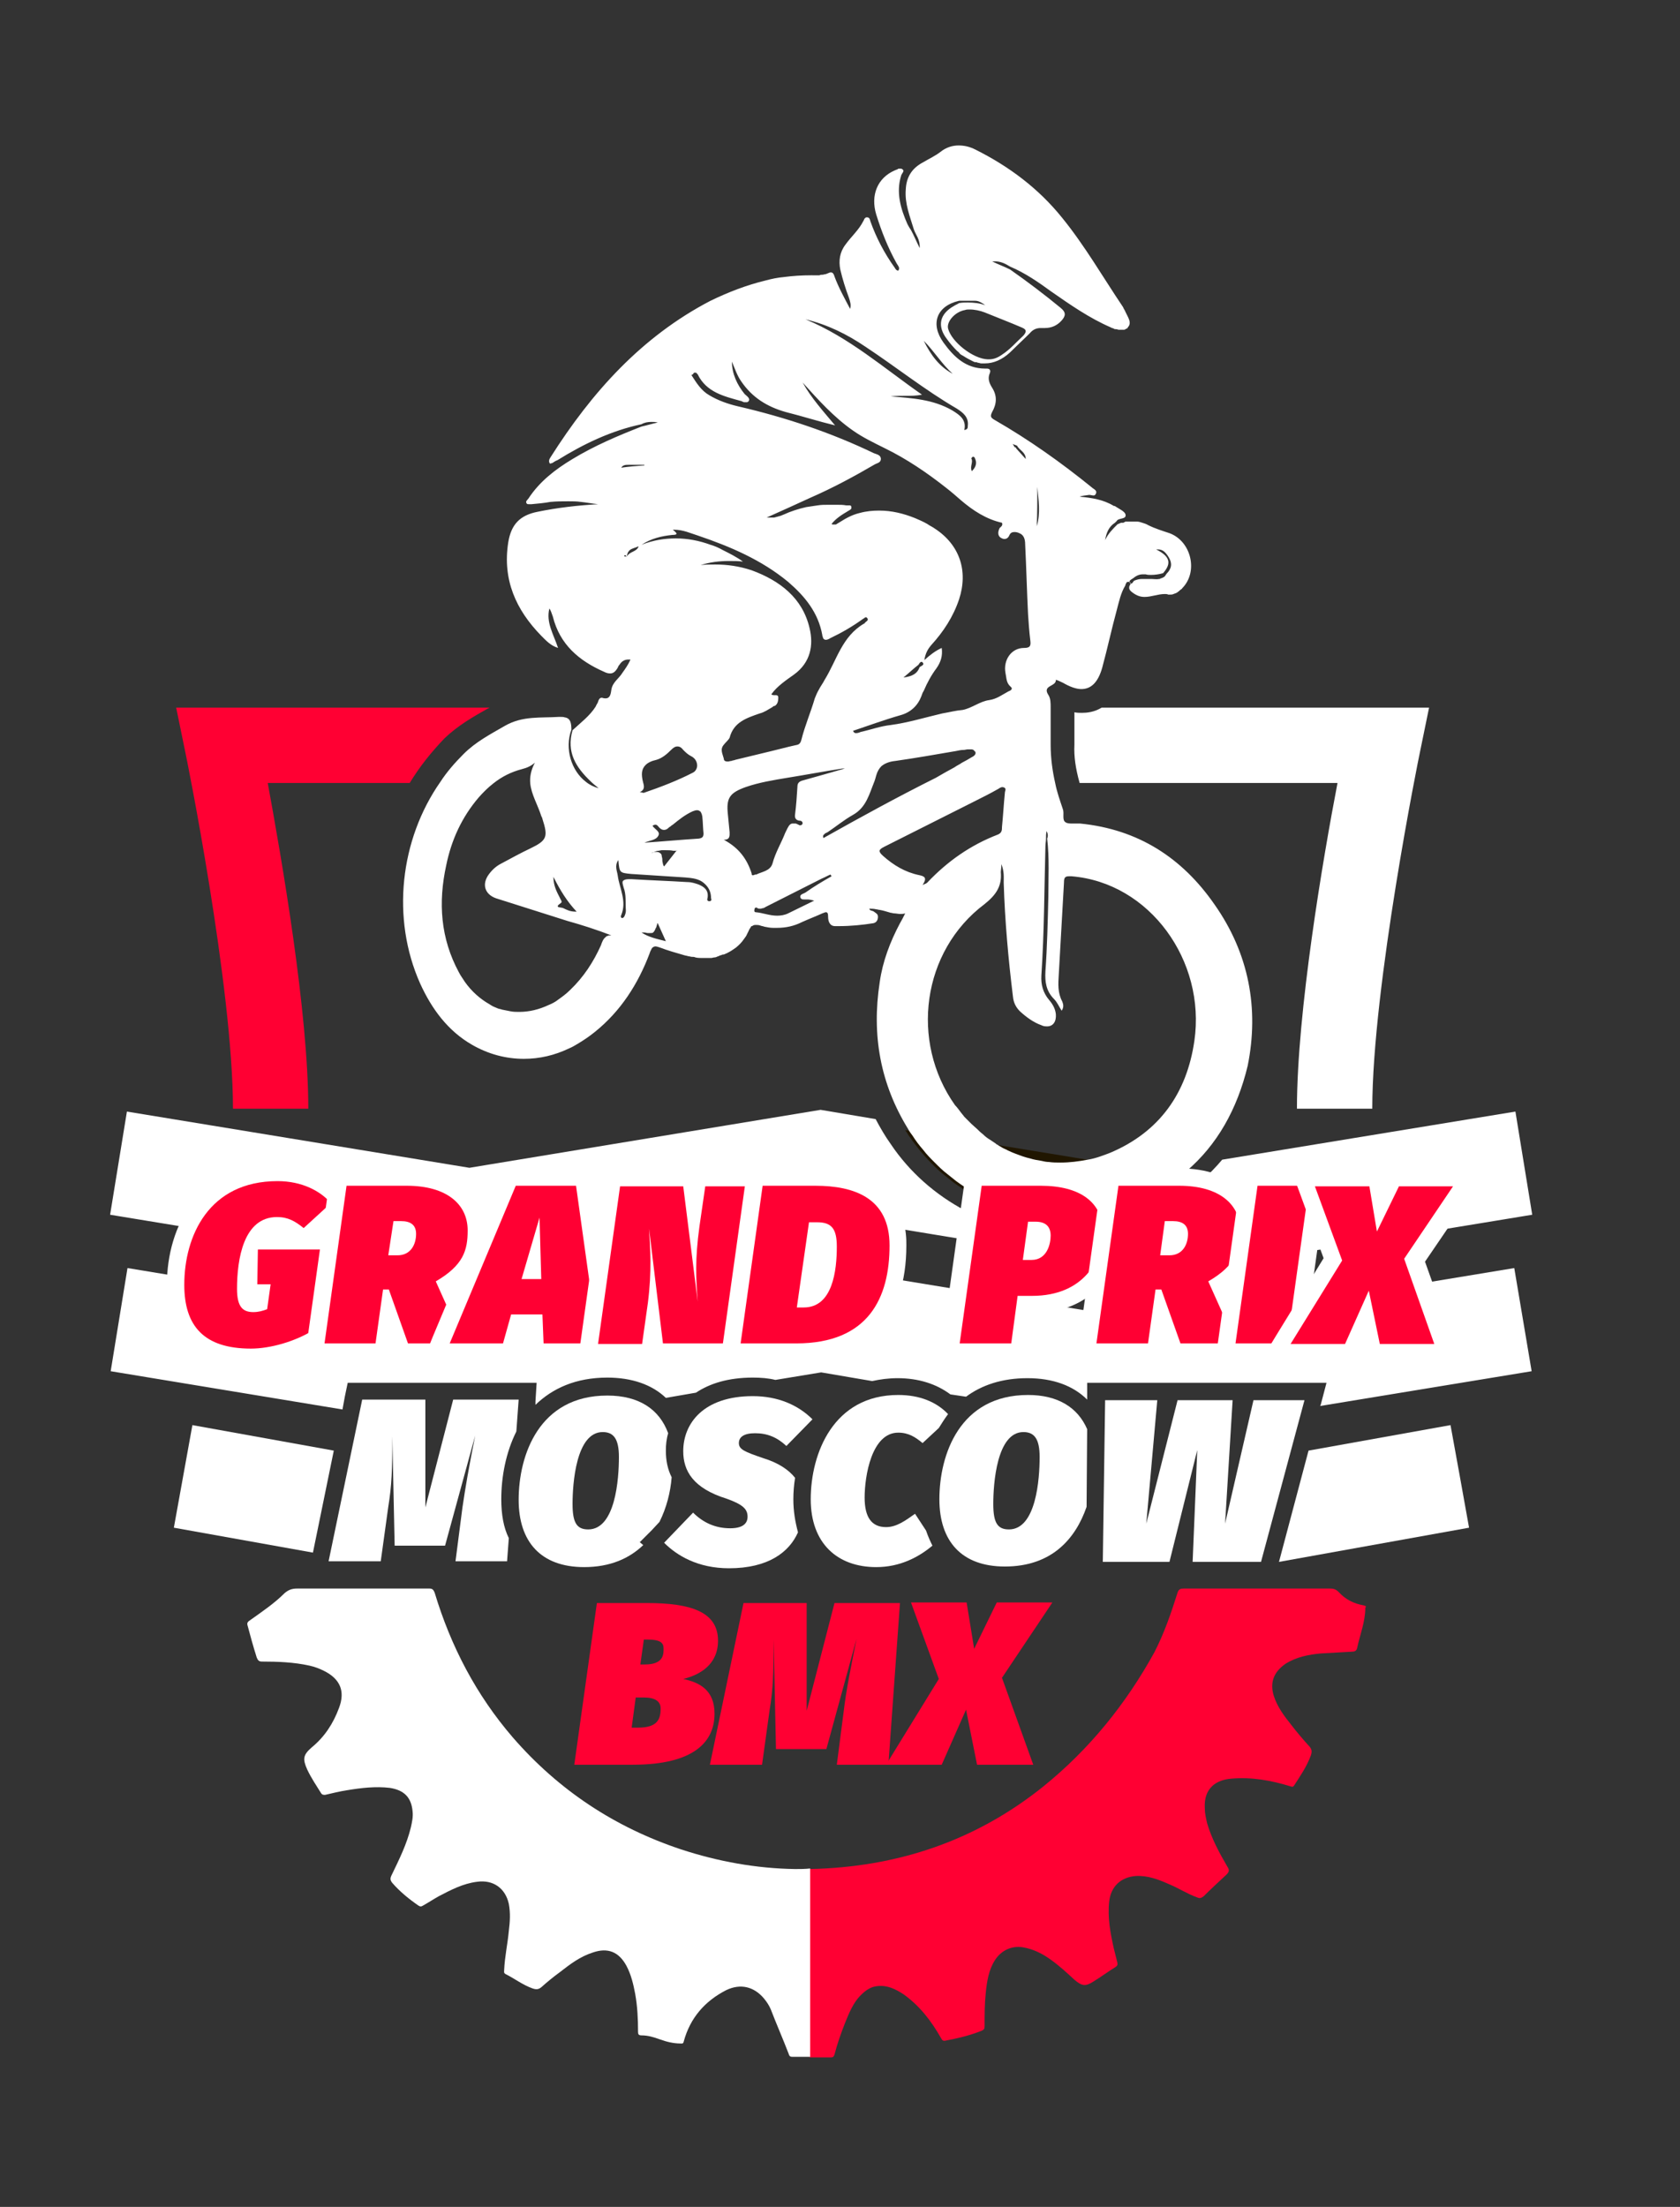
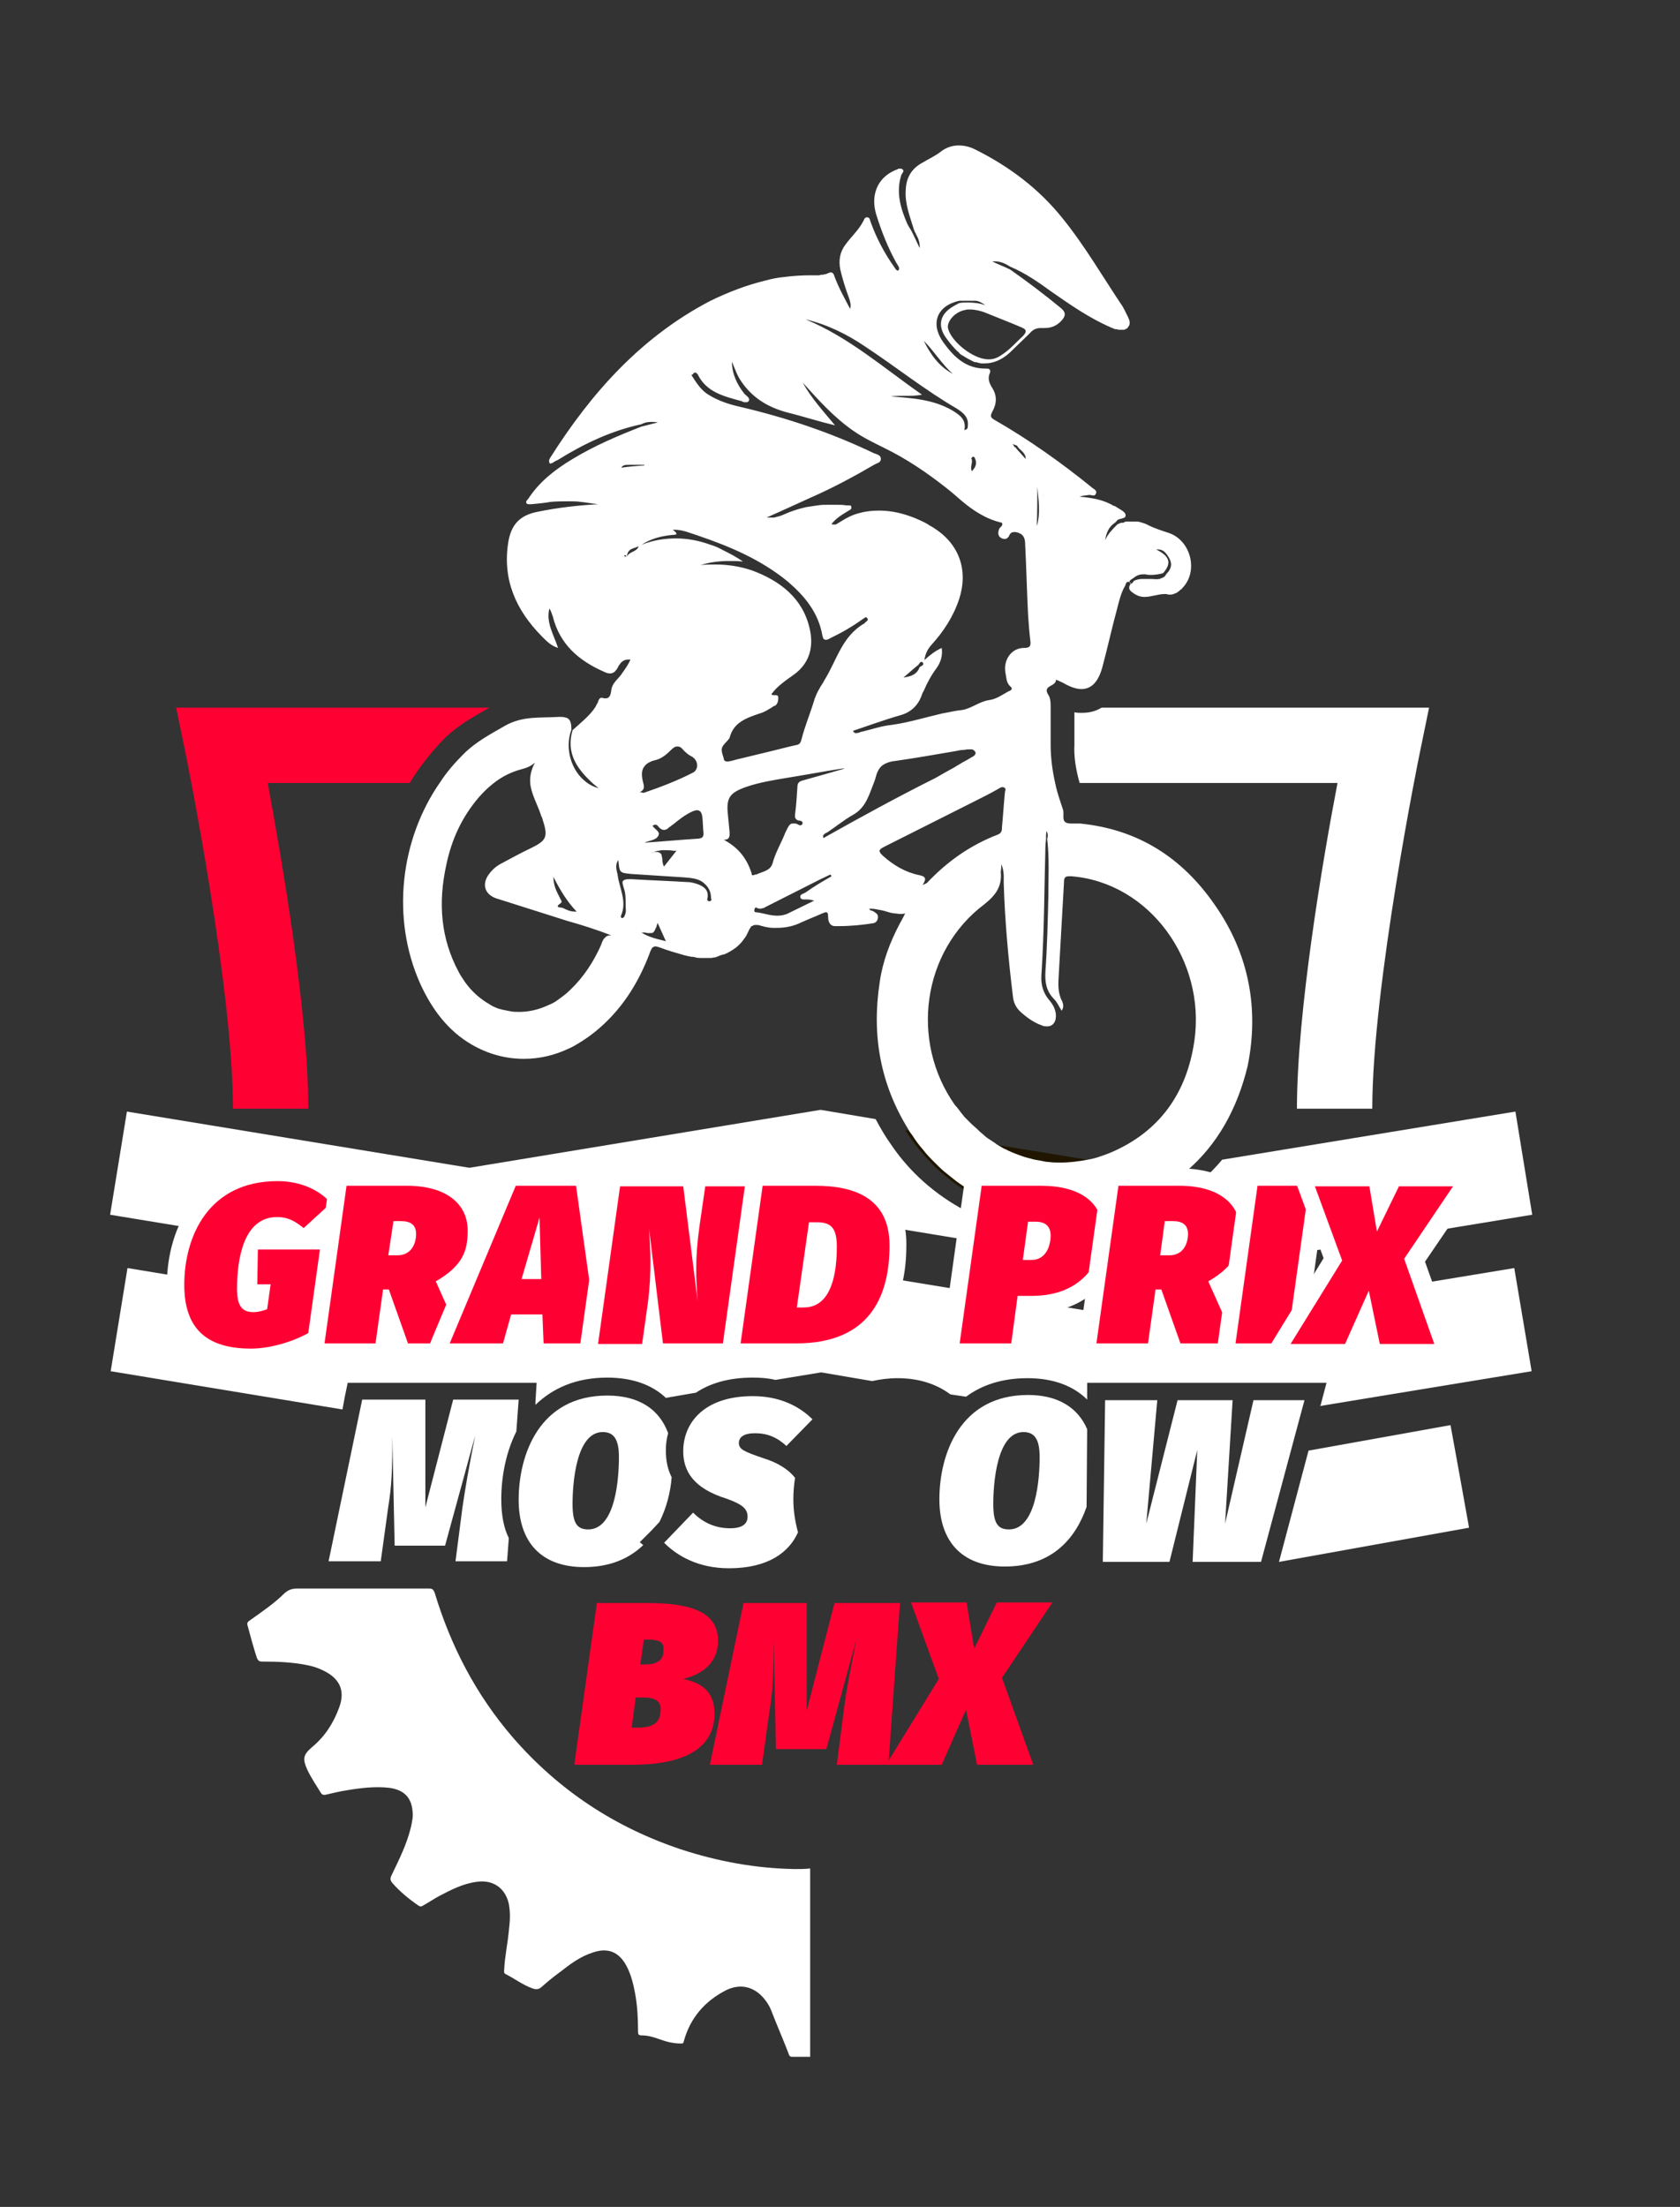
<svg xmlns="http://www.w3.org/2000/svg" version="1.1" x="0px" y="0px" viewBox="0 0 289.9 380.8" style="enable-background:new 0 0 289.9 380.8;" xml:space="preserve">
  <rect x="0" y="0" width="289.9" height="380.8" fill="#333333" stroke="none" />
  <style type="text/css"> .st0{fill:#FF0033;} .st1{fill:#FFFFFF;} .st2{fill:#201600;} .st3{fill-rule:evenodd;clip-rule:evenodd;fill:#FFFFFF;} </style>
  <g id="Подвал"> </g>
  <g id="Линии">
    <g id="Слой_15"> </g>
    <g id="Слой_15__x28_копия_x29_"> </g>
    <g id="Слой_15_копия_2"> </g>
  </g>
  <g id="Райдер"> </g>
  <g id="Текст"> </g>
  <g id="Верх">
-     <path class="st0" d="M235.3,277c-1.7-0.3-3.1-1-4.3-2.3c-0.5-0.5-0.9-0.6-1.5-0.6c-3.1,0-6.1,0-9.2,0c-5.3,0-10.7,0-16,0 c-0.6,0-0.9,0.1-1.1,0.7c-1.1,3.5-2.3,7-4,10.3c-4.9,8.9-11.2,16.7-19.1,23.1c-11.8,9.5-25.4,14-40.4,14.3V355c1.2,0,2.5,0,3.7,0 c0.4,0,0.5-0.2,0.6-0.5c0.5-1.9,1.1-3.6,1.8-5.4c0.7-1.7,1.4-3.5,2.7-4.8c0.8-0.8,1.7-1.5,2.9-1.6c1.7-0.2,3.1,0.5,4.5,1.4 c2.8,2,4.8,4.6,6.5,7.6c0.2,0.4,0.4,0.5,0.8,0.4c2.1-0.4,4.2-0.9,6.2-1.7c0.4-0.2,0.5-0.3,0.5-0.8c0-1.9,0-3.8,0.2-5.7 c0.2-2,0.5-4,1.6-5.7c1.1-1.7,2.9-2.5,4.8-2.2c1.8,0.3,3.4,1.1,4.9,2.2c1.4,1,2.7,2.2,4,3.4c1.3,1.1,1.9,1.2,3.3,0.3 c1.3-0.8,2.5-1.7,3.8-2.5c0.3-0.2,0.4-0.4,0.3-0.8c-0.2-0.8-0.4-1.6-0.6-2.4c-0.6-2.7-1.1-5.3-0.8-8.1c0.3-2.6,2-4.2,4.6-4.4 c2.1-0.1,3.9,0.6,5.7,1.4c1.7,0.7,3.2,1.7,4.9,2.3c0.4,0.2,0.7,0.1,1.1-0.2c1.3-1.3,2.6-2.5,3.9-3.7c0.5-0.5,0.6-0.8,0.2-1.4 c-1.4-2.4-2.7-4.8-3.5-7.5c-0.2-0.9-0.4-1.7-0.4-2.6c-0.2-3.5,2-4.9,4.6-5.1c3.5-0.3,6.8,0.3,10.1,1.3c0.3,0.1,0.5,0.2,0.7-0.1 c1.1-1.7,2.2-3.3,2.9-5.2c0.2-0.6,0.2-1-0.2-1.5c-1.1-1.2-2.2-2.5-3.2-3.8c-1.2-1.5-2.4-3.1-3-5c-0.7-2.3,0-4.1,2-5.5 c1.9-1.2,4-1.6,6.1-1.8c1.8-0.1,3.5-0.2,5.3-0.3c0.5,0,0.9-0.1,1-0.7c0.5-2.3,1.4-4.5,1.4-6.9C235.8,277.2,235.7,277.1,235.3,277z" />
    <path class="st1" d="M137.2,322.5c-6.7-0.1-13.3-1.3-19.7-3.4c-11.4-3.8-21.1-10.2-29-19.3c-6.3-7.3-10.7-15.7-13.5-25 c-0.2-0.5-0.4-0.7-0.9-0.7c-3.9,0-7.8,0-11.7,0c-3.7,0-7.4,0-11.1,0c-0.9,0-1.5,0.2-2.2,0.8c-1.8,1.8-3.9,3.2-6,4.7 c-0.3,0.2-0.5,0.4-0.4,0.8c0.5,1.9,1,3.7,1.6,5.6c0.2,0.5,0.4,0.7,0.9,0.7c2.7,0,5.5,0.1,8.2,0.7c0.9,0.2,1.7,0.5,2.5,0.9 c2.8,1.4,3.7,3.5,2.6,6.4c-1,2.7-2.5,5-4.7,6.8c-1.5,1.3-1.6,2-0.8,3.8c0.7,1.5,1.6,2.8,2.4,4.1c0.2,0.3,0.4,0.3,0.7,0.3 c1.3-0.3,2.5-0.6,3.8-0.8c2.4-0.4,4.9-0.7,7.4-0.4c2.5,0.4,3.7,1.7,3.9,4.1c0.1,0.9-0.1,1.8-0.3,2.7c-0.7,2.9-2,5.5-3.3,8.2 c-0.3,0.6-0.3,0.9,0.1,1.4c1.3,1.5,2.9,2.8,4.5,3.9c0.3,0.2,0.5,0.2,0.8,0c0.9-0.5,1.8-1.1,2.7-1.6c2.1-1.1,4.2-2.2,6.6-2.5 c2.8-0.4,4.9,1.1,5.5,3.8c0.3,1.6,0.2,3.1,0,4.7c-0.2,2.2-0.7,4.4-0.8,6.7c0,0.3-0.1,0.5,0.2,0.7c1.6,0.8,3,1.9,4.7,2.5 c0.6,0.2,1,0.2,1.5-0.2c1-0.9,2.1-1.8,3.2-2.6c1.8-1.4,3.5-2.7,5.7-3.4c2.6-0.9,4.5-0.1,5.8,2.3c0.8,1.5,1.2,3.2,1.5,4.8 c0.4,2.2,0.5,4.4,0.5,6.6c0,0.4,0.1,0.6,0.6,0.6c1.1,0,2.1,0.3,3.2,0.7c1.1,0.4,2.3,0.7,3.5,0.7c0.3,0,0.5,0.1,0.6-0.4 c1.1-4,3.6-6.9,7.3-8.8c2.5-1.2,4.8-0.6,6.5,1.4c0.5,0.6,0.9,1.2,1.2,1.9c1,2.6,2.1,5.1,3.1,7.7c0.1,0.4,0.3,0.5,0.6,0.5 c1,0,2.1,0,3.1,0v-32.5C138.9,322.5,138.1,322.5,137.2,322.5z" />
    <path class="st2" d="M204.2,202.3c-3.2,2.8-7,4.9-11.6,6.4c-3,1-6.1,1.5-9.2,1.5c-3.2,0-6.4-0.5-9.5-1.5c-0.6-0.2-1.2-0.4-1.8-0.6 c-0.5-0.2-1-0.4-1.5-0.6c-2.2-1-4.2-2.1-6.1-3.5c-0.5-0.4-1-0.8-1.5-1.2c-0.8-0.6-1.5-1.3-2.2-2c-0.7-0.7-1.3-1.4-2-2.2 c-0.6-0.8-1.2-1.5-1.8-2.4c-0.3-0.4-0.5-0.8-0.8-1.2l15.5,2.5h0l15.9,2.6l14.7,2.4L204.2,202.3z" />
    <path class="st1" d="M264.4,209.6l-62.1,10.2l-60.6-10l-60.6,10l-62.1-10.2l2.9-17.8l59.1,9.7l60.6-10l9.5,1.6 c0.8,1.5,1.6,2.9,2.6,4.3c6.5,9.7,17.9,15.7,29.7,15.7c3.6,0,7.1-0.6,10.5-1.7c7-2.3,12.7-6.2,17-11.3l50.6-8.3L264.4,209.6z" />
    <path class="st3" d="M209.6,156.1c-5.6-8.1-13.2-13-23.2-14c-0.3,0-0.6,0-0.9,0c-0.1,0-0.3,0-0.4,0c-0.4,0-0.9,0-1.2-0.2 c-0.7-0.4-0.2-1.5-0.5-2.3c-0.5-1.5-1-2.9-1.3-4.4c-0.5-2.2-0.8-4.4-0.8-6.7c0-1.8,0-3.6,0-5.5c0-0.3,0-0.6,0-0.9 c0-0.8,0-1.6-0.4-2.2c-1.1-1.7,1.4-1.4,1.3-2.6c0,0,0,0,0,0c0.1,0,0.8,0.3,1.2,0.5c1.2,0.7,2.3,1.1,3.2,1.1c1.7,0,2.9-1.2,3.6-3.7 c0.9-3.3,1.6-6.6,2.5-9.9c0.4-1.5,0.7-3,1.5-4.3c0,0,0-0.1,0-0.1c0-0.1,0.1-0.1,0.1-0.2c0-0.1,0.1-0.1,0.1-0.2 c0.1-0.1,0.2-0.1,0.3-0.1c0.1,0,0.1,0,0.2,0c0.4,0.2,0.1,0.5,0,0.7c-0.2,0.6,0.2,0.9,0.6,1.2c0.7,0.5,1.3,0.7,2,0.7 c1.2,0,2.3-0.5,3.5-0.5c0.2,0,0.4,0,0.6,0.1c0.1,0,0.2,0,0.3,0h0c0.2,0,0.4,0,0.6-0.1c0.3-0.1,0.6-0.2,0.8-0.4 c0.2-0.1,0.3-0.3,0.5-0.4c0.1-0.1,0.2-0.1,0.2-0.2c2.8-2.8,1.6-8.1-2.2-9.5c-1.2-0.4-2.5-0.8-3.7-1.4c-0.3-0.2-0.7-0.3-1-0.4 c-0.3-0.1-0.6-0.2-0.9-0.2c-0.1,0-0.3,0-0.4,0c-0.1,0-0.1,0-0.2,0c-0.2,0-0.3,0-0.5,0c-0.1,0-0.1,0-0.2,0c0,0,0,0,0,0 c0,0,0,0-0.1,0c0,0,0,0-0.1,0c-0.1,0-0.1,0-0.2,0h0c0,0,0,0,0,0c-0.1,0-0.1,0-0.2,0c-0.1,0-0.2,0-0.2,0.1c-0.1,0-0.2,0-0.2,0.1 c-0.1,0-0.1,0-0.2,0c0,0,0,0-0.1,0c0,0-0.1,0-0.1,0c-0.1,0-0.2,0.1-0.3,0.1c-0.1,0.1-0.3,0.1-0.4,0.2c-0.8,0.8-1.6,1.6-2.1,2.7 c0.2-1.2,0.6-2.3,1.7-3c0.1-0.1,0.2-0.2,0.3-0.3c0.3-0.6,1.8-0.2,1.5-1.2c-0.2-0.5-1.1-0.9-1.7-1.3c-0.1-0.1-0.2-0.1-0.3-0.1 c-1.8-1.1-3.8-1.4-5.9-1.6c0.5-0.2,1.1-0.2,1.6-0.3h0.1c0.2,0,0.5,0.1,0.7,0.1c0.2,0,0.3-0.1,0.4-0.3c0.3-0.6-0.4-0.8-0.7-1.1 c-5.3-4.3-10.8-8.2-16.7-11.6c-0.7-0.4-0.9-0.6-0.5-1.4c0.8-1.4,0.9-2.8,0-4.2c-0.5-0.8-0.8-1.6-0.4-2.5c0.2-0.5,0-0.8-0.5-0.8 h-0.3c-3.3,0-5.4-2-7.2-4.5c-2.3-3.2-1.2-6.3,2.7-7.2c0.4,0,0.7,0,1.1,0c0.6,0,1.2,0,1.7,0h0c0.3,0,0.6,0.1,0.8,0.2 c0.2,0.1,0.4,0.2,0.7,0.4c0.1,0.1,0.2,0.2,0.3,0.2c-1-0.4-2.1-0.5-3.1-0.5c-0.5,0-1,0-1.5,0.1c-0.3,0.2-0.6,0.3-0.9,0.5 c-2.5,1.4-2.9,3.5-1.2,5.7c0.5,0.7,1.1,1.4,1.7,2c0.2,0.2,0.4,0.3,0.5,0.5c0.2,0.2,0.4,0.3,0.6,0.4c0.6,0.4,1.2,0.7,1.8,1 c0.2,0.1,0.3,0.1,0.5,0.1c0.1,0,0.2,0.1,0.3,0.1c0.2,0,0.3,0.1,0.5,0.1c0,0,0,0,0,0c0.2,0,0.4,0,0.7,0h0c1.4,0,2.9-0.6,4.3-1.9 c1.1-1.1,2.3-2.2,3.4-3.3c0.5-0.6,1.1-0.9,1.9-0.9c0.1,0,0.2,0,0.3,0c0.1,0,0.3,0,0.4,0c1.1,0,2.1-0.4,2.9-1.3 c0.7-0.8,0.8-1.4-0.2-2.2c-2.8-2.3-5.7-4.5-8.7-6.6c-1-0.5-2.1-0.9-3.1-1.4c0.2,0,0.3,0,0.5,0c1,0,1.8,0.4,2.6,0.9 c2.6,1.1,4.9,2.7,7.1,4.3c3.3,2.3,6.6,4.6,10.3,6.2c0.1,0.1,0.3,0.1,0.5,0.2c0.1,0.1,0.2,0.1,0.4,0.1c0.2,0,0.3,0.1,0.5,0.1 c0.1,0,0.1,0,0.2,0c0,0,0,0,0.1,0c0,0,0,0,0,0h0.1c0,0,0,0,0,0c0.1,0,0.3,0,0.4,0c0,0,0,0,0,0c0.1,0,0.2,0,0.3-0.1 c0.1,0,0.1-0.1,0.2-0.1c0.1,0,0.2-0.1,0.2-0.2c0.8-0.8,0-1.8-0.4-2.7c-0.1-0.3-0.3-0.5-0.4-0.8c-3.5-5.2-6.6-10.6-10.5-15.4 c-4.1-5.1-9.2-8.9-15-11.8c-1-0.5-1.9-0.7-2.9-0.7c-1,0-2.1,0.3-3.1,1.1c-0.9,0.7-2,1.2-3,1.8c-1.9,1-2.9,2.5-3,4.7 c-0.2,2.4,0.7,4.6,1.4,6.9c0.3,0.9,1.1,1.7,1,3.2c-0.6-1.2-1-2.2-1.5-3.1c-0.2-0.3-0.4-0.6-0.6-1c-1.2-2.7-2-5.5-1.1-8.4 c0.1-0.4,0.7-0.8,0.2-1.1c0,0-0.1-0.1-0.2-0.1c0,0-0.1,0-0.1,0c-0.1,0-0.2,0-0.3,0c-0.1,0-0.1,0-0.2,0.1c-0.2,0.1-0.3,0.1-0.5,0.2 c-3,1.3-4.2,4.3-3.2,7.6c0.9,2.9,2,5.7,3.5,8.4c0.2,0.4,0.7,0.8,0.3,1.3c-0.3,0-0.5-0.3-0.6-0.5c-1.8-2.5-3.2-5.2-4.2-8 c-0.1-0.3-0.1-0.7-0.6-0.7c0,0,0,0,0,0c-0.1,0-0.2,0-0.3,0.1c0,0,0,0.1-0.1,0.1c-0.1,0.1-0.1,0.3-0.2,0.4c-0.8,1.6-2.1,2.7-3.1,4.1 c-1,1.3-1.2,2.8-0.9,4.3c0.4,1.7,0.9,3.3,1.5,4.9c0.2,0.6,0.4,1.2,0.2,1.9c-1-1.9-2-3.7-2.7-5.6c-0.1-0.4-0.3-0.7-0.6-0.7 c-0.1,0-0.2,0-0.4,0.1c-0.2,0.1-0.3,0.1-0.5,0.2c-0.2,0-0.4,0.1-0.5,0.1c-0.2,0-0.4,0-0.6,0.1c-0.2,0-0.4,0-0.5,0 c-0.2,0-0.5,0-0.7,0H140c-1.6,0-3.2,0.1-4.7,0.3c-1.1,0.1-2.1,0.3-3.2,0.6c-3.3,0.8-6.4,2-9.5,3.5c-11.9,6.2-20.5,15.8-27.6,27 c-0.2,0.3-0.4,0.7-0.1,1.1c0.1,0,0.3-0.1,0.4-0.1c0.3-0.2,0.6-0.4,0.9-0.5c4.5-2.8,9.3-5.1,14.5-6.2c0.5-0.3,1.1-0.4,1.7-0.4 c0.4,0,0.7,0,1.1,0.1c-0.9,0.2-1.9,0.5-2.8,0.7c-4.1,1.6-8.1,3.3-11.9,5.6c-3,1.8-5.7,3.9-7.6,6.8c-0.2,0.3-0.6,0.5-0.3,0.9 c0.1,0.1,0.2,0.1,0.4,0.1c0.1,0,0.3,0,0.4,0c1.1-0.1,2.2-0.2,3.3-0.4c1.1-0.1,2.1-0.1,3.1-0.1c0.7,0,1.4,0,2.1,0.1 c1,0.1,2,0.3,3,0.4c-3.5,0.2-7,0.6-10.4,1.3c-3.1,0.6-4.6,2.2-5.1,5.3c-1,6.4,1.3,11.6,5.7,16.1c0.8,0.8,1.6,1.7,2.9,2.1 c-0.8-2.4-2.1-4.4-1.5-6.8c0.3,0.4,0.4,0.9,0.6,1.4c1.2,4.8,4.5,7.6,8.8,9.5c0.4,0.2,0.7,0.3,1.1,0.3c0.5,0,0.9-0.3,1.3-1 c0.1-0.2,0.1-0.3,0.3-0.5c0.3-0.5,0.8-0.9,1.5-0.9c0.1,0,0.3,0,0.4,0c-0.4,0.9-0.9,1.6-1.4,2.3c-0.6,1-1.7,1.6-1.9,2.9 c-0.1,0.7-0.2,1.5-1,1.5c-0.2,0-0.3,0-0.6-0.1c0,0-0.1,0-0.1,0c-0.3,0-0.5,0.3-0.6,0.7c-0.1,0.3-0.3,0.5-0.4,0.8 c-1,1.6-2.6,2.8-4,4.1c-1.1,3.8,0.6,6.4,3.1,8.8c0.4,0.4,0.9,0.8,1.4,1.2c-0.8-0.2-1.6-0.6-2.2-1.1c-2.5-1.9-3.7-5.7-2.5-9 c0-1.2-0.2-1.9-1-2.1c0,0-0.1,0-0.1,0c-0.2-0.1-0.5-0.1-0.8-0.1c-0.1,0-0.2,0-0.3,0c-3.1,0.2-6.2-0.2-9.2,1.5 c-2.6,1.5-5.1,2.8-7.2,4.9c-1.5,1.5-2.9,3.1-4,4.8c-7,10-8.5,23.6-3.5,34.8c2,4.4,4.8,8.2,9,10.6c2.8,1.6,5.8,2.4,8.9,2.4 c2.7,0,5.3-0.6,7.8-1.8c0.5-0.2,1-0.5,1.5-0.8c1-0.6,1.9-1.2,2.9-2c4.5-3.6,7.5-8.3,9.5-13.6c0-0.1,0.1-0.2,0.1-0.3 c0.1-0.2,0.2-0.4,0.3-0.6c0.2-0.2,0.4-0.3,0.6-0.3c0.2,0,0.5,0.1,0.8,0.2c1.3,0.5,2.7,0.9,4.1,1.3c0.3,0.1,0.5,0.1,0.8,0.2 c0.2,0,0.4,0.1,0.6,0.1c0.2,0,0.4,0,0.6,0.1c0.4,0.1,0.8,0.1,1.2,0.1c0.3,0,0.7,0,1,0c0,0,0.1,0,0.1,0c0.1,0,0.2,0,0.4,0 c0.2,0,0.4-0.1,0.6-0.1c0.2,0,0.4-0.1,0.6-0.2c0.1,0,0.2,0,0.2-0.1c0.1,0,0.3-0.1,0.4-0.1c0.1-0.1,0.3-0.1,0.4-0.1 c0.8-0.3,1.4-0.7,2.1-1.2c0.5-0.4,1-0.9,1.4-1.5c0.2-0.3,0.4-0.5,0.5-0.8c0.1-0.2,0.2-0.4,0.3-0.6c0.1-0.3,0.3-0.5,0.4-0.7 c0-0.1,0.1-0.1,0.2-0.1c0.2-0.2,0.4-0.2,0.7-0.2c0.2,0,0.4,0,0.7,0.1c0.2,0.1,0.5,0.1,0.7,0.2c0.5,0.1,1,0.2,1.5,0.2 c0.2,0,0.5,0,0.7,0c1.5,0,2.9-0.3,4.3-1c1.1-0.5,2.4-1,3.5-1.5c0.3-0.1,0.5-0.2,0.6-0.2c0.3,0,0.4,0.2,0.4,0.8 c0,0.8,0.3,1.6,1.2,1.6c0.2,0,0.4,0,0.7,0c2,0,4-0.2,5.9-0.5c0.5-0.1,0.8-0.5,0.8-1.1c0-0.5-0.3-0.6-0.7-0.9 c-0.2-0.2-0.7-0.1-0.8-0.5h0.2c0.3,0,0.6,0,1,0.1c0.2,0,0.4,0.1,0.6,0.1c0.6,0.1,1.2,0.3,1.9,0.5c0.2,0,0.4,0.1,0.6,0.1 c0.3,0,0.7,0.1,1,0.1c0.3,0,0.6,0,0.9-0.1c-0.4,0.8-0.6,1.2-0.9,1.7c-1.7,3.2-3,6.6-3.5,10.2c-1.4,9.1,0.1,17.5,4.9,25.3v0 c0.2,0.4,0.5,0.8,0.8,1.2c0.5,0.8,1.1,1.6,1.8,2.4c0.6,0.8,1.3,1.5,2,2.2c0.7,0.7,1.4,1.4,2.2,2c0.5,0.4,1,0.8,1.5,1.2 c1.9,1.4,4,2.6,6.1,3.5c0.5,0.2,1,0.4,1.5,0.6c0.6,0.2,1.2,0.4,1.8,0.6c3.1,1,6.3,1.5,9.5,1.5c3.1,0,6.2-0.5,9.2-1.5 c4.5-1.5,8.4-3.7,11.6-6.4l0,0c5.3-4.5,8.8-10.7,10.6-18.2C217.3,174,215.5,164.5,209.6,156.1z M195.5,99.8c0.5-0.4,1-0.7,1.7-0.7 c0.2,0,0.3,0,0.5,0c0.3,0.1,0.6,0.1,0.9,0.1c0.7,0,1.4-0.1,2.1-0.3c1.5-1.7,1.2-2.9-1.2-4.1c0.1,0,0.2,0,0.3,0 c0.8,0,1.3,0.4,1.9,1.4c0.6,1,0.5,1.9-0.4,2.8c-0.1,0.1-0.1,0.2-0.2,0.3c-0.1,0.2-0.3,0.3-0.5,0.4c-0.1,0-0.2,0.1-0.3,0.1 c-0.1,0-0.1,0.1-0.2,0.1c0,0-0.1,0-0.1,0c-0.4,0.1-0.9,0-1.3,0h-0.2c-0.5,0-0.9,0-1.4,0c-0.5,0-0.9,0.1-1.4,0.3 c-0.2,0.2-0.3,0.5-0.5,0.5c-0.1,0-0.1,0-0.2-0.1C194.7,100.2,195.2,100,195.5,99.8z M176.3,56.5c0.7,0.3,1,0.6,0.3,1.4 c-1.2,1.1-2.3,2.4-3.7,3.3c-0.7,0.5-1.4,0.8-2.2,0.8c-0.1,0-0.2,0-0.3,0c-2.5-0.1-6.2-3-6.8-5.3c-0.3-1.2,1.2-2.9,2.9-3.2 c0.3-0.1,0.5-0.1,0.8-0.1c0.9,0,1.8,0.2,2.6,0.5C172.1,54.8,174.2,55.6,176.3,56.5z M179,84c0.2,2.3,0.6,4.5-0.1,6.8 C179,88.5,179,86.3,179,84z M175.5,76.9C175.5,76.9,175.6,76.9,175.5,76.9C175.6,76.9,175.6,76.9,175.5,76.9 C175.6,76.9,175.6,76.9,175.5,76.9c0.4,0.8,1.5,1.1,1.5,2.3c-0.6-0.7-1.2-1.3-1.7-1.9c0,0,0-0.1,0-0.1l0,0h0c0,0-0.1,0-0.1,0 c-0.2,0-0.3-0.5-0.5-0.6C175,76.7,175.2,76.8,175.5,76.9z M167.6,79.1c0,0,0.2-0.3,0.3-0.3c0.1,0,0.3,0.1,0.3,0.2 c0.4,0.8,0.3,1.5-0.5,2.3C167.3,80.5,168,79.7,167.6,79.1C167.6,79.1,167.6,79.1,167.6,79.1z M164.4,64.5c-2.4-1.3-3.8-3.3-5-5.7 C161.2,60.6,162.5,62.8,164.4,64.5z M149.3,59.8c5.3,3.5,10.3,7.5,15.8,10.7c1.1,0.7,2.1,1.5,1.9,3c0,0.3,0,0.6-0.6,0.7 c0.4-1.8-0.8-2.6-2.1-3.4c-3.3-1.9-6.9-2.1-10.6-2.4c0.9-0.1,1.7-0.1,2.6-0.1c0.9,0,1.8,0,2.8-0.2c-6.6-4.6-12.6-9.9-20.1-13 C142.8,56,146.2,57.7,149.3,59.8z M119.8,64.3c0.1,0,0.1,0,0.2,0c0.1,0,0.2,0,0.2,0.1c0,0,0.1,0.1,0.1,0.1c0,0,0.1,0.1,0.1,0.1 c1.5,3.1,4.6,3.8,7.5,4.6c0.1,0,0.1,0,0.2,0.1c0.1,0,0.2,0.1,0.3,0.1c0,0,0.1,0,0.1,0c0.1,0,0.2,0,0.3,0c0,0,0.1,0,0.1,0 c0.1,0,0.2-0.1,0.2-0.1c0,0,0.1-0.1,0.1-0.1c0.3-0.5-0.4-0.9-0.7-1.2c-1.3-1.6-2.2-3.5-2.2-5.6c0.5,1.2,0.9,2.4,1.6,3.4 c1.9,2.8,4.5,4.4,7.7,5.3c2.8,0.7,5.6,1.6,8.5,2.3c-2-2.4-4.1-4.7-5.6-7.4c2.7,3,5.4,6,8.7,8.3c1.7,1.2,3.6,2.1,5.4,3 c3.9,1.9,7.4,4.3,10.7,6.9c0.9,0.7,1.7,1.4,2.5,2.1c2.1,1.8,4.4,3.3,7.1,3.9c0.2,0.5-0.2,0.7-0.4,0.9c-0.3,0.6-0.4,1.3,0.2,1.7 c0.2,0.1,0.4,0.2,0.6,0.2c0.4,0,0.7-0.2,0.9-0.7c0.2-0.4,0.5-0.5,0.9-0.5c0.3,0,0.6,0.1,0.8,0.2c0.8,0.3,1,1.1,1,1.9 c0.2,4,0.3,8.1,0.5,12.1c0.1,1.5,0.2,3,0.4,4.6c0.1,0.9-0.1,1.2-1.1,1.2c-2.2,0-3.6,2.1-3.2,4.3c0.2,0.9,0.1,1.7,0.9,2.4 c0.5,0.4-0.1,0.7-0.4,0.8c-1.1,0.6-2,1.3-3.3,1.5c-1.6,0.2-3,1.4-4.6,1.7c-1.2,0.1-2.3,0.4-3.5,0.6c-3,0.7-5.9,1.6-8.9,2 c-1.8,0.2-3.4,0.8-5.2,1.2c-0.2,0.1-0.5,0.2-0.8,0.2c-0.2,0-0.4-0.1-0.5-0.4c2.7-0.9,5.4-1.9,8.2-2.7c1.8-0.5,3-1.7,3.6-3.3 c0.1-0.3,0.2-0.6,0.4-0.9c0.6-1.4,1.3-2.7,2.2-3.9c0.7-1,1.1-2.1,0.9-3.5c-1.1,0.5-2,1.2-3,2.1c0.2-1.2,0.6-1.9,1.2-2.6 c2.1-2.3,3.8-4.9,4.8-7.9c1.6-4.9,0.1-9.4-4.2-12.2c-0.4-0.3-0.9-0.5-1.3-0.8c-0.7-0.4-1.4-0.7-2.1-1c-2-0.8-4-1.3-6.2-1.3 c-1.1,0-2.2,0.1-3.3,0.4c-1.3,0.3-2.4,0.9-3.5,1.6c-0.2,0.1-0.3,0.2-0.5,0.3c0,0-0.1,0.1-0.2,0.1c-0.1,0-0.1,0-0.1,0h0 c0,0-0.1,0-0.1,0c0,0,0,0,0,0c-0.1,0-0.2,0-0.3,0c-0.1,0-0.1,0-0.2-0.1c0.8-1,1.8-1.6,2.8-2.2c0.3-0.2,0.7-0.3,0.6-0.7 c0-0.3-0.2-0.3-0.4-0.3c-0.1,0-0.3,0-0.4,0h-0.1c-0.5-0.1-1-0.1-1.5-0.1c-0.5,0-1,0-1.4,0h-0.2c-0.6,0-1.2,0-1.8,0.1c0,0,0,0,0,0 c-0.7,0.1-1.3,0.2-2,0.3c-1.3,0.3-2.6,0.7-3.9,1.3c-0.2,0.1-0.3,0.1-0.5,0.2c-0.4,0.1-0.7,0.2-1.1,0.3c-0.2,0-0.4,0-0.7,0 c-0.2,0-0.4,0-0.6,0c2.7-1.2,5.1-2.3,7.5-3.4c3.9-1.7,7.6-3.7,11.2-5.8c0.4-0.2,1-0.3,1-0.9c0-0.7-0.7-0.8-1.2-1 c-7.5-3.6-15.3-6.2-23.5-8.1c-1.7-0.4-3.4-1-4.9-1.9c-1.4-0.8-2.2-2.1-3.1-3.5C119.7,64.6,119.6,64.4,119.8,64.3z M155.9,116.9 c1.1-0.9,1.8-1.6,2.6-2.2c0.1-0.2,0.3-0.5,0.5-0.5c0.1,0,0.1,0,0.2,0.1c0.4,0.4-0.2,0.6-0.5,0.8 C158.3,116.2,157.5,116.7,155.9,116.9z M116.1,91.4h0.2c1.6,0,2.8,0.6,4.1,1c5.6,1.9,11,4.2,15.6,8c2.9,2.5,5.2,5.3,5.9,9.2 c0,0.1,0,0.2,0.1,0.3c0,0,0,0.1,0,0.1c0,0.1,0.1,0.2,0.1,0.2c0.1,0.1,0.2,0.2,0.4,0.2c0.2,0,0.5-0.1,0.8-0.3c1.9-0.9,3.8-2,5.6-3.3 c0.2-0.1,0.4-0.3,0.5-0.3c0.1,0,0.1,0,0.2,0.1c0.4,0.4-0.1,0.6-0.3,0.8c-0.1,0.1-0.1,0.2-0.2,0.2c-3.8,2.2-4.7,6.3-6.8,9.7 c-0.3,0.6-0.7,1.1-1,1.7c-0.3,0.5-0.5,1-0.7,1.5c-0.7,2.4-1.7,4.7-2.3,7.1c-0.2,0.8-0.5,0.9-1.1,1c-1.4,0.3-2.8,0.7-4.1,1 c-2.1,0.5-4.1,1-6.2,1.5c-0.2,0.1-0.5,0.1-0.7,0.2c-0.2,0-0.4,0.1-0.6,0.1c-0.4,0-0.7-0.1-0.7-0.5c-0.2-0.8-0.7-1.6,0-2.4 c0.3-0.4,0.8-0.8,1-1.2c0.7-2.7,2.9-3.4,5.2-4.2c0.8-0.2,1.5-0.7,2.2-1.1c0.1-0.1,0.2-0.2,0.4-0.2c0.5-0.3,0.6-0.9,0.6-1.4 c0-0.8-0.8-0.2-1.2-0.6c1-1.4,2.5-2.4,3.9-3.4c2.9-2.1,3.4-5.1,2.7-8c-1.2-5.2-5.1-8.2-10-10c-2.1-0.7-4.2-1-6.3-1 c-0.8,0-1.6,0-2.5,0.1c1.6-0.5,3.2-0.7,4.9-0.7c0.8,0,1.6,0,2.4,0.1c-1.1-0.8-2.3-1.4-3.5-2c-0.7-0.4-1.4-0.7-2.1-0.9 c-1.9-0.7-3.9-1.1-6-1.1c-1.9,0-3.9,0.3-5.9,1.1c1.7-1.1,3.4-1.5,5.3-1.7C117.2,92.3,116.7,91.9,116.1,91.4z M111.2,145.4 c0.9-0.4,2-0.4,2.4-1.2c0.4-0.7-0.6-1.1-1-1.7c0.1-0.1,0.3-0.2,0.5-0.2c0.2,0,0.3,0.1,0.4,0.2c0.4,0.5,0.7,0.7,1.1,0.7 c0.2,0,0.5-0.1,0.7-0.3c0.1-0.1,0.2-0.2,0.4-0.3c0.1-0.1,0.2-0.2,0.4-0.3c1.1-0.9,2.1-1.7,3.4-2.3c0.3-0.1,0.5-0.2,0.8-0.2 c0.2,0,0.4,0.1,0.5,0.2c0.1,0,0.1,0.1,0.1,0.1c0.1,0.1,0.1,0.2,0.2,0.4c0,0.1,0.1,0.3,0.1,0.5c0.1,0.9,0.1,1.9,0.2,2.8 c0,0.6-0.2,0.8-0.8,0.9C117.4,144.9,114.3,145.2,111.2,145.4z M116.8,146.7c-0.7,0.9-1.4,1.8-2.2,2.8c-0.2-0.2-0.2-0.5-0.3-0.9 c0-0.3,0-0.5-0.1-0.8c0-0.3-0.1-0.5-0.3-0.6c-0.1-0.1-0.3-0.2-0.6-0.2c-0.2,0-0.3,0-0.6,0.1c-0.1,0-0.2,0-0.2,0.1 c0.4-0.2,0.8-0.4,1.1-0.4c0.2,0,0.4-0.1,0.6-0.1c0.1,0,0.2,0,0.3,0c0.1,0,0.2,0,0.3,0c0.5,0,0.9,0,1.4,0.1c0.1,0,0.3,0,0.5,0H116.8 z M119.6,133.3c-2.7,1.4-5.6,2.5-8.5,3.5c0,0,0,0-0.1,0c-0.1,0-0.3-0.1-0.6-0.1c0.8-0.4,0.8-0.9,0.6-1.6c-0.4-1.5-0.3-2.4,0.4-3.1 c0.4-0.4,1-0.7,1.9-0.9c1-0.3,1.8-1,2.5-1.7c0.4-0.4,0.7-0.6,1.1-0.6s0.7,0.2,1,0.6c0.4,0.4,0.8,0.8,1.4,1.1c0.6,0.3,1,0.9,1,1.6 C120.3,132.6,120,133.1,119.6,133.3z M108.5,80.2h0.5c0.3,0,0.6,0,0.9,0h1.3c0,0,0,0.1,0,0.1c-1.3,0.1-2.7,0.2-4,0.4 C107.5,80.2,108,80.2,108.5,80.2z M107.7,96c0-0.1,0.1-0.2,0.1-0.2c0,0,0.1,0,0.1,0c0.1,0,0.2,0.2,0.2,0.3 C108,96,107.9,96,107.7,96z M108.2,96c0-0.5,0.2-0.8,0.4-1c0,0,0.1-0.1,0.1-0.1c0.4-0.3,1-0.4,1.4-0.6l0,0l0.1,0 c-0.2,0.5-0.6,0.7-1,0.9C108.8,95.4,108.4,95.6,108.2,96z M96.6,154.9c-0.5-1-1.1-2-1.1-3.6c1.2,2.4,2.4,4.3,4,6 c-0.1,0-0.1,0-0.2,0c-0.9,0-1.5-0.3-2.1-0.6c-0.4-0.2-1.7,0-0.4-0.9C97.1,155.6,96.7,155.2,96.6,154.9z M105.5,161.4 c-0.1,0-0.3,0-0.4,0c-0.1,0-0.2,0.1-0.3,0.1c-0.1,0-0.2,0.1-0.3,0.2c-0.4,0.3-0.6,0.8-0.8,1.4c-1.3,2.9-3,5.5-5.3,7.7 c-0.7,0.7-1.4,1.2-2.1,1.7c-0.5,0.4-1.1,0.7-1.6,0.9c-1.7,0.8-3.4,1.2-5.1,1.2c-0.5,0-1,0-1.5-0.1c-0.5-0.1-1-0.2-1.5-0.3 c-0.2-0.1-0.5-0.1-0.7-0.2c-0.5-0.2-1-0.4-1.4-0.7c-1.6-0.9-3.1-2.2-4.3-3.9c-0.3-0.5-0.7-1-1-1.6c-3.2-5.9-3.6-12.1-2.2-18.5 c0.9-4.4,2.7-8.3,5.6-11.7c0.8-0.9,1.6-1.7,2.5-2.4c1.5-1.2,3.1-2,5-2.5c0.8-0.2,1.5-0.5,2.2-1.1c-0.7,1.3-0.9,2.5-0.8,3.6 c0.2,1.9,1.3,3.7,1.9,5.6c0.1,0.2,0.2,0.4,0.2,0.5c1,3.1,0.8,3.7-2.1,5.1c-1.7,0.8-3.3,1.7-5,2.6c-0.8,0.4-1.5,1-2.1,1.8 c-1.3,1.7-0.8,3.5,1.2,4.2c4.1,1.3,8.2,2.6,12.3,3.9C100.4,159.6,102.9,160.4,105.5,161.4L105.5,161.4z M110.7,160.9 c0.2,0,0.3,0,0.5,0c0.2,0,0.4,0.1,0.6,0.1c0.1,0,0.2,0,0.3,0c0.3,0,0.5,0,0.6-0.1c0,0,0,0,0.1-0.1c0.1-0.1,0.2-0.3,0.3-0.5 c0-0.1,0-0.1,0.1-0.2c0.1-0.2,0.1-0.4,0.2-0.6c0-0.1,0-0.2,0.1-0.2c0.5,1.1,0.9,2,1.4,3.1C113.3,162,111.9,161.7,110.7,160.9z M122.4,155.5C122.4,155.5,122.4,155.5,122.4,155.5c-0.4,0-0.4-0.3-0.3-0.6c0.2-1.3-0.6-1.9-1.6-2.3c-0.6-0.2-1.2-0.4-1.9-0.4 c-3.2-0.2-6.4-0.3-9.6-0.5c-0.2,0-0.3,0-0.5,0c-0.5,0-0.8,0.1-1,0.3c-0.1,0.1-0.1,0.4,0,0.7c0,0.1,0.1,0.3,0.1,0.4 c0.5,1.3,0.3,2.6,0.4,4c0,0.4-0.1,0.7-0.3,1.1c-0.1,0.1-0.2,0.2-0.3,0.2c0,0-0.1,0-0.1,0c-0.2-0.1-0.2-0.3-0.1-0.5 c1-2.4-0.3-4.6-0.6-6.8c-0.1-0.8-0.6-1.7,0.1-2.7c0.2,2.2,0.2,2.2,2.2,2.4c3.1,0.2,6.2,0.4,9.3,0.6c1.2,0.1,2.4,0.2,3.3,1 c0.8,0.7,1.2,1.5,1.2,2.6C122.8,155.2,122.8,155.5,122.4,155.5z M129.7,150.7c-0.8-2.5-2.2-4.4-4.8-5.8c1.1,0,1-0.7,1-1.3 c-0.1-1-0.2-2-0.3-3.1c-0.3-2.8,0.3-3.7,3.1-4.7c2.3-0.8,4.8-1.2,7.2-1.6c3.1-0.5,6.3-1.1,9.5-1.6c0,0,0.1,0,0.1,0 c0.1,0,0.2,0,0.3,0c-2.4,0.7-4.9,1.4-7.4,2.1c-0.6,0.2-0.8,0.5-0.8,1.1c-0.1,1.6-0.2,3.1-0.4,4.7c-0.1,0.6,0.1,1,0.7,1.1 c0.3,0,0.6,0.1,0.6,0.5c-0.1,0.2-0.2,0.3-0.4,0.3c-0.1,0-0.2,0-0.3-0.1c-0.1,0-0.2-0.1-0.2-0.1c-0.1,0-0.2-0.1-0.3-0.1 c-0.1,0-0.1,0-0.2,0h0c0,0,0,0,0,0c0,0,0,0,0,0c-0.1,0-0.1,0-0.2,0c-0.1,0-0.1,0-0.2,0c-0.1,0-0.3,0.1-0.4,0.2 c-0.3,0.3-0.5,0.8-0.8,1.4c-0.7,1.8-1.7,3.4-2.2,5.3c-0.4,1.3-1.8,1.4-2.8,1.9c-0.1,0-0.1,0-0.2,0 C129.7,151.2,129.7,150.9,129.7,150.7z M139,154c-0.3,0.2-1,0.3-0.9,0.8c0.1,0.4,0.4,0.4,0.8,0.4h0.2c0.1,0,0.2,0,0.3,0 c0.3,0,0.6,0.1,1.1,0.2c-1.6,0.8-3.1,1.5-4.5,2.2c-0.6,0.3-1.3,0.4-1.9,0.4c-1.3,0-2.5-0.5-3.7-0.6c-0.2,0-0.3-0.2-0.2-0.5 c0-0.2,0.1-0.3,0.3-0.3c0.1,0,0.1,0,0.2,0.1c0.2,0.1,0.3,0.1,0.5,0.1c0.2,0,0.3-0.1,0.5-0.1c0.1,0,0.2-0.1,0.2-0.1 c0.1,0,0.2-0.1,0.2-0.1c3.2-1.6,6.5-3.3,9.7-4.9c0.5-0.2,1-0.5,1.5-0.7c0.1,0.1,0.1,0.2,0.2,0.3C141.9,152.1,140.4,153,139,154z M142.1,144.5L142.1,144.5C142.1,144.6,142.1,144.6,142.1,144.5L142.1,144.5z M142.1,144.6c-0.1-0.2-0.1-0.4,0-0.5c0,0,0,0,0,0 c0-0.1,0.1-0.1,0.1-0.1c0.1-0.2,0.4-0.3,0.6-0.4c1.5-1,2.8-2.1,4.4-3c2.3-1.3,2.8-3.6,3.7-5.8c0.1-0.3,0.2-0.6,0.3-1 c0.2-0.7,0.5-1.2,0.9-1.6c0.6-0.5,1.4-0.8,2.4-0.9c3.5-0.5,6.9-1.1,10.4-1.7c0.5-0.1,0.9-0.2,1.4-0.2c0.2,0,0.5-0.1,0.7-0.1 c0.1,0,0.3,0,0.5,0c0.2,0,0.4,0,0.6,0.2c0,0,0,0.1,0.1,0.1c0,0,0,0.1,0.1,0.1c0.2,0.5-0.3,0.8-0.7,1c-0.5,0.3-1,0.6-1.6,0.9 c-0.4,0.3-0.9,0.5-1.3,0.8c-1.1,0.6-2.2,1.2-3.2,1.8C154.9,137.5,148.5,141,142.1,144.6z M152.4,147.7c-0.9-0.8-0.8-1.1,0.2-1.6 c5.2-2.6,10.3-5.2,15.5-7.8c1.4-0.7,2.8-1.4,4.2-2.2c0.3-0.2,0.6-0.4,1-0.2c0.4,0.2,0.1,0.6,0.1,0.9c-0.2,2-0.3,3.9-0.5,5.9 c0,0.5,0,1-0.7,1.3c-4.7,1.8-8.7,4.6-12.2,8.3c-0.1,0.1-0.3,0.2-0.8,0.4c0.8-1.2,0.4-1.5-0.6-1.7 C156.2,150.5,154.2,149.3,152.4,147.7z M206.1,179.6c-1.3,9-6,15.7-14.5,19.3c-1.3,0.5-2.6,1-3.9,1.2c-1.6,0.3-3.1,0.5-4.7,0.5 c-0.7,0-1.3,0-2-0.1c-0.4,0-0.9-0.1-1.3-0.2c-0.6-0.1-1.3-0.2-1.9-0.4c-0.9-0.2-1.7-0.5-2.5-0.8c-0.5-0.2-1-0.4-1.4-0.6 c-0.3-0.2-0.7-0.3-1-0.5c-0.3-0.2-0.7-0.4-1-0.6h0c0,0-0.1-0.1-0.1-0.1c-0.3-0.2-0.6-0.4-0.9-0.6c-0.5-0.3-0.9-0.6-1.3-1 c-0.4-0.3-0.7-0.6-1-0.9c-0.3-0.3-0.7-0.6-1-0.9c-0.4-0.4-0.8-0.8-1.2-1.2c-0.2-0.3-0.5-0.6-0.7-0.9c-0.3-0.4-0.6-0.8-0.9-1.1 c-7.8-11-5.7-26.6,5.1-34.7c2-1.6,3-3.1,2.8-5.5c0-0.3,0.1-0.7,0.1-1.4c0.5,1.3,0.4,2.2,0.4,3.2c0.2,6.6,0.8,13.2,1.6,19.7 c0.1,1,0.5,1.8,1.2,2.5c1.1,1,2.3,1.9,3.7,2.4c0.4,0.2,0.7,0.2,1,0.2c1,0,1.6-0.8,1.5-2.1c-0.1-1-0.6-1.8-1.2-2.5 c-1-1.2-1.4-2.6-1.3-4.2c0.5-7.4,0.5-14.9,0.7-22.3c0-0.4,0.1-0.9,0.1-1.3c0-0.4,0-0.9,0.1-1.3c0.2,0.4,0.3,0.8,0.1,1.3 c0.4,3.4,0.2,6.8,0.2,10.1c-0.1,4.3-0.2,8.6-0.5,12.8c-0.1,1.8,0.1,3.4,1.5,4.8c0.5,0.5,0.8,1.2,1.3,2c0.4-0.6,0.3-1.1,0.1-1.6 c-0.8-1.5-0.7-3-0.6-4.6c0.3-5.3,0.6-10.6,0.9-15.9c0-0.9,0.2-1.1,0.9-1.1c0.1,0,0.2,0,0.4,0C198.4,152.3,208.1,165.8,206.1,179.6z " />
    <g id="bmx_00000062887756757188328740000002492129160608204966_">
      <path class="st0" d="M123.3,295.7c0,4.8-3.5,8.8-14.1,8.8H99.1l3.9-27.9h8.6c7.6,0,12.3,1.5,12.3,6.5c0,4.1-3.1,5.9-6,6.6 C120.7,290.3,123.3,291.6,123.3,295.7z M114,294.8c0-1.2-0.9-1.9-2.9-1.9h-1.4l-0.7,5.2h1.1C113.4,298.1,114,296.7,114,294.8z M114.5,284.4c0-0.9-0.5-1.5-2.8-1.5h-0.6l-0.6,4.3h0.8C114.7,287.2,114.5,285.2,114.5,284.4z" />
      <path class="st0" d="M153.3,304.5h-8.9l1.2-9.3c0.4-3.4,1.1-6.9,2.2-12.4l-5.2,19h-8.7l-0.4-18.9c0,5.9-0.1,8.6-0.7,12.2l-1.3,9.4 h-9l5.8-27.9h10.9l0,18.6l4.8-18.6h11.3L153.3,304.5z" />
      <path class="st0" d="M172.9,289.5l5.4,15h-9.7l-1.9-9.5l-4.2,9.5h-9.6l9.1-14.8l-4.8-13.2h9.6l1.3,8l3.9-8h9.6L172.9,289.5z" />
    </g>
    <g>
      <polygon class="st1" points="220.7,269.5 253.5,263.6 251.9,254.7 251.9,254.7 251.9,254.7 250.3,245.9 225.8,250.3 " />
-       <polygon class="st1" points="57.6,250.3 33.2,245.9 30,263.6 54,267.9 " />
    </g>
    <path class="st1" d="M59.5,241l0.5-2.4h2.4h10.9h3h1.8h11.3h3.2l-0.2,3.2l0,0.6c2.9-2.8,6.9-4.7,12.4-4.7c4.2,0,7.7,1.2,10.1,3.5 l5.2-0.9c2.4-1.6,5.6-2.6,9.8-2.6c1.4,0,2.7,0.1,3.9,0.4l7.9-1.3l8.8,1.5c1.4-0.3,2.8-0.5,4.4-0.5c3.6,0,6.7,1,9.1,2.8l2.7,0.4 c2.7-2,6.2-3.2,10.6-3.2c4.4,0,7.9,1.3,10.3,3.7l0-2.9h3h9h3.3h0.2h9.5h3.2h0.4h8.8h3.9l-1,3.8l-0.1,0.2l36.5-6l-1.5-8.9l0,0h0 l-1.5-8.9l-53.9,8.9h-10.4l-55.4-9.1l-55.4,9.1H75.9L22,218.8l-2.9,17.8l40,6.6L59.5,241z" />
    <g id="moscow_00000140013302427865483120000011379281495456840581_">
      <path class="st1" d="M86.5,258.7c0-3.9,0.8-8.1,2.6-11.7l0.4-5.5H78.2l-4.8,18.6l0-18.6H62.5l-5.8,27.9h9l1.3-9.4 c0.6-3.7,0.7-6.3,0.7-12.2l0.4,18.9h8.7l5.2-19c-1.1,5.5-1.7,9-2.2,12.4l-1.2,9.3h8.9l0.3-4C86.9,263.6,86.5,261.3,86.5,258.7z" />
      <path class="st1" d="M110.4,266.1l2.1-2.1l1.3-1.4c1.2-2.4,1.9-5.1,2.1-7.7c-0.7-1.4-1-2.9-1-4.6c0-1,0.1-2,0.4-3 c-1.5-4.1-5-6.5-10.5-6.5c-11.8,0-15.3,10.3-15.3,18c0,7.2,3.8,11.6,11.3,11.6c4.5,0,7.8-1.5,10.2-3.8L110.4,266.1z M101.5,263.9 c-2,0-2.7-1.2-2.7-4.4c0-3.5,0.6-12.4,5.2-12.4c1.9,0,2.8,1.2,2.8,4.3C106.8,255.2,106.2,263.9,101.5,263.9z" />
      <path class="st1" d="M136.9,258.7c0-1.2,0.1-2.5,0.3-3.7c-1.1-1.4-2.9-2.6-5.5-3.4c-3.2-1.1-4.2-1.5-4.2-2.6c0-1,0.8-1.7,2.8-1.7 c2.1,0,3.8,0.7,5.4,2.2l4.5-4.6c-2.5-2.5-6-4-10.3-4c-8.5,0-12,4.7-12,9.5c0,3.4,1.7,6.4,7.5,8.2c2.8,1,3.6,1.8,3.6,3.1 c0,1.3-1,2-3,2c-2.6,0-4.7-1-6.4-2.7l-5,5.2c2.2,2.2,5.8,4.4,11.2,4.4c6.8,0,10.4-2.8,11.9-6.2 C137.2,262.5,136.9,260.7,136.9,258.7z" />
-       <path class="st1" d="M159.8,264.1l-1.9-2.9c-1.7,1.2-3.2,2.3-5,2.3c-2.5,0-3.7-1.7-3.7-5.1c0-3.7,1.2-11.2,5.8-11.2 c1.8,0,3,0.8,4.2,1.8l2.8-2.6c0.5-0.8,1-1.6,1.6-2.4c-2-2.1-4.9-3.3-8.6-3.3c-11.2,0-15.1,10.1-15.1,18c0,7.6,4.6,11.7,11.3,11.7 c4.1,0,7.3-1.7,9.7-3.7C160.5,265.9,160.1,265,159.8,264.1z" />
      <polygon class="st1" points="217.6,269.5 225.1,241.6 216.3,241.6 211.4,262.9 212.7,241.6 203.2,241.6 197.8,262.9 199.7,241.6 190.7,241.6 190.3,269.5 201.8,269.5 206.6,250.2 205.8,269.5 " />
      <path class="st1" d="M187.6,246.6c-1.6-3.7-5-5.9-10.2-5.9c-11.8,0-15.3,10.3-15.3,18c0,7.2,3.8,11.6,11.3,11.6 c8.1,0,12.2-4.8,14.1-10.3L187.6,246.6z M174.1,263.9c-2,0-2.7-1.2-2.7-4.4c0-3.5,0.6-12.4,5.2-12.4c1.9,0,2.8,1.2,2.8,4.3 C179.4,255.2,178.8,263.9,174.1,263.9z" />
    </g>
    <g id="grand_00000167396222634544051100000005361475440549061257_">
      <g>
        <path class="st0" d="M43.4,234.2c-8.5,0-13-4.3-13-12.5c0-9,4.6-19.4,17.6-19.4c4.3,0,8,1.6,10.3,4.3l0.9,1.1l-6.7,6.1l-1-0.8 c-1.4-1.1-2.2-1.6-3.7-1.6c-1.9,0-3.1,1.1-3.9,2.7h13.9l-2.2,16.3l-0.6,0.4C51.6,232.9,47.1,234.2,43.4,234.2z M43.1,216 c-0.6,2.1-0.7,4.5-0.7,6.4c0,2.5,0.6,2.5,1.3,2.5c0.4,0,0.7-0.1,1.1-0.1l0.2-1.7h-2.1L43.1,216z" />
        <path class="st1" d="M47.9,203.8c4.2,0,7.4,1.7,9.2,3.8l-4.7,4.3c-1.5-1.2-2.7-1.9-4.6-1.9c-5.8,0-6.9,7.3-6.9,12.4 c0,3.1,1,4,2.8,4c0.9,0,1.6-0.2,2.4-0.5l0.6-4.3h-2.3l0.1-6H56l-1.9,13.9c-3.2,2-7.5,3.2-10.8,3.2c-8.1,0-11.5-3.9-11.5-11 C31.8,213.3,36,203.8,47.9,203.8 M47.9,200.8c-8,0-12.6,3.8-14.9,7c-2.7,3.6-4.2,8.6-4.2,13.9c0,9,5.2,14,14.5,14 c4,0,8.9-1.4,12.4-3.6l1.2-0.7l0.2-1.4l1.9-13.9l0.5-3.4H56h0l3.1-2.9l2.1-1.9l-1.8-2.2C56.8,202.6,52.6,200.8,47.9,200.8 L47.9,200.8z" />
      </g>
      <g>
        <path class="st0" d="M69.3,233.3l-2.3-6.4l-0.9,6.4H54.3l4.2-30.2h11.8c8.9,0,12,4.7,12,9.2c0,3.7-0.9,6.6-5.1,9.4l5.2,11.6H69.3 z M68.7,215.1c1.3-0.1,1.5-1.4,1.5-2.2c0-0.4,0-0.7-1.1-0.7h0L68.7,215.1z" />
        <path class="st1" d="M70.2,204.6c6.9,0,10.5,3.2,10.5,7.7c0,3.4-0.7,6-5.5,8.8l4.8,10.7h-9.6l-3.3-9.3h-1l-1.3,9.3H56l3.8-27.2 H70.2 M67,216.6h1.6c2.3,0,3.2-1.9,3.2-3.7c0-1.5-0.9-2.2-2.6-2.2h-1.3L67,216.6 M70.2,201.6H59.8h-2.6l-0.4,2.6L53,231.4 l-0.5,3.4H56h8.9h2.6l0.2-1.6l0.6,1.6h2.1H80h4.6l-1.9-4.2l-3.7-8.4c4.1-3.2,4.8-6.6,4.8-9.9C83.8,207.4,80.2,201.6,70.2,201.6 L70.2,201.6z" />
      </g>
      <g>
        <polygon class="st0" points="92.3,233.3 92.2,228.4 89.3,228.4 87.9,233.3 75.3,233.3 87.9,203.1 100.7,203.1 104.9,233.3 " />
        <path class="st1" d="M99.4,204.6l3.8,27.2h-9.4l-0.2-5h-5.4l-1.4,5h-9.2l11.4-27.2H99.4 M90,220.7h3.4l-0.3-10.6L90,220.7 M102,201.6h-2.6H88.9h-2l-0.8,1.8l-11.4,27.2l-1.7,4.2h4.5h9.2H89l0.6-2.2l0.8-2.8h0.3l0.1,2l0.1,2.9h2.9h9.4h3.4l-0.5-3.4 l-3.8-27.2L102,201.6L102,201.6z" />
      </g>
      <g>
        <polygon class="st0" points="113,233.3 112.6,229.8 112.1,233.3 101.4,233.3 105.6,203.1 119.1,203.1 119.7,207.3 120.3,203.1 130.9,203.1 126.7,233.3 " />
        <path class="st1" d="M129.2,204.6l-3.8,27.2h-11L112,212c0.2,3.4,0.5,7.3-0.2,12.8l-1,7.1h-7.6l3.8-27.2h10.9l2.5,19.9 c-0.3-3.9-0.5-7.2,0.3-13l1-6.9H129.2 M132.6,201.6h-3.4h-7.6h-1.1h-2.6h-10.9h-2.6l-0.4,2.6l-3.8,27.2l-0.5,3.4h3.4h7.6h2.6h0.9 h11h2.6l0.4-2.6l3.8-27.2L132.6,201.6L132.6,201.6z" />
      </g>
      <g>
        <path class="st0" d="M126.1,233.3l4.2-30.2h10.4c11.8,0,14.3,6.4,14.3,11.8c0,12-6.1,18.4-17.6,18.4H126.1z M139.2,224 c3-0.5,3.6-5.1,3.6-9c0-2.7-0.6-2.7-1.9-2.7h-0.1L139.2,224z" />
        <path class="st1" d="M140.7,204.6c6.7,0,12.8,2.1,12.8,10.3c0,9-3.6,16.9-16.1,16.9h-9.6l3.8-27.2H140.7 M137.5,225.6h1.2 c5,0,5.7-6.4,5.7-10.5c0-3.1-0.9-4.2-3.4-4.2h-1.4L137.5,225.6 M140.7,201.6h-9.1H129l-0.4,2.6l-3.8,27.2l-0.5,3.4h3.4h9.6 c12.3,0,19.1-7.1,19.1-19.9C156.5,210,154.4,201.6,140.7,201.6L140.7,201.6z" />
      </g>
      <g>
        <path class="st0" d="M163.9,233.3l4.2-30.2h11.5c7.6,0,12.2,3.6,12.2,9.5c0,6-4.3,12.5-13.7,12.5h-1.2l-1.1,8.2H163.9z M178.2,215.9c1.5-0.2,1.6-2.4,1.6-2.7c0-0.6,0-0.9-1.1-0.9L178.2,215.9z" />
        <path class="st1" d="M179.6,204.6c6.7,0,10.7,2.8,10.7,8c0,4.8-3.3,11-12.2,11h-2.5l-1.1,8.2h-8.9l3.8-27.2H179.6 M176.5,217.4 h1.5c2.7,0,3.3-2.8,3.3-4.2c0-1.4-0.7-2.4-2.6-2.4h-1.3L176.5,217.4 M179.6,201.6h-10.2h-2.6l-0.4,2.6l-3.8,27.2l-0.5,3.4h3.4 h8.9h2.6l0.4-2.6l0.8-5.6c10.4-0.1,15.1-7.3,15.1-14C193.3,207.3,189.7,201.6,179.6,201.6L179.6,201.6z" />
      </g>
      <g>
        <path class="st0" d="M202.6,233.3l-2.3-6.4l-0.9,6.4h-11.9l4.2-30.2h11.8c8.9,0,12,4.7,12,9.2c0,3.7-0.9,6.6-5.1,9.4l5.2,11.6 H202.6z M202,215.1c1.3-0.1,1.5-1.4,1.5-2.2c0-0.4,0-0.7-1.1-0.7h0L202,215.1z" />
        <path class="st1" d="M203.5,204.6c6.9,0,10.5,3.2,10.5,7.7c0,3.4-0.7,6-5.5,8.8l4.8,10.7h-9.6l-3.3-9.3h-1l-1.3,9.3h-8.9 l3.8-27.2H203.5 M200.2,216.6h1.6c2.3,0,3.2-1.9,3.2-3.7c0-1.5-0.9-2.2-2.6-2.2H201L200.2,216.6 M203.5,201.6h-10.5h-2.6 l-0.4,2.6l-3.8,27.2l-0.5,3.4h3.4h8.9h2.6l0.2-1.6l0.6,1.6h2.1h9.6h4.6l-1.9-4.2l-3.7-8.4c4.1-3.2,4.8-6.6,4.8-9.9 C217,207.4,213.5,201.6,203.5,201.6L203.5,201.6z" />
      </g>
      <g>
        <polygon class="st0" points="211.5,233.3 215.7,203.1 227.6,203.1 223.4,233.3 " />
        <path class="st1" d="M225.9,204.6l-3.8,27.2h-8.9l3.8-27.2H225.9 M229.3,201.6h-3.4H217h-2.6l-0.4,2.6l-3.8,27.2l-0.5,3.4h3.4 h8.9h2.6l0.4-2.6l3.8-27.2L229.3,201.6L229.3,201.6z" />
      </g>
      <g>
        <polygon class="st0" points="236.8,233.3 235.7,227.5 233.1,233.3 220.1,233.3 230,217.3 224.8,203.1 237.6,203.1 238.3,207.5 240.5,203.1 253.6,203.1 243.9,217.4 249.6,233.3 " />
        <path class="st1" d="M250.8,204.6l-8.5,12.6l5.2,14.7h-9.4l-1.9-9.2l-4.1,9.2h-9.4l8.9-14.4l-4.7-12.8h9.4l1.3,7.8l3.8-7.8H250.8 M256.4,201.6h-5.7h-9.3h-1.9l-0.5,1.1l-0.2-1.1h-2.5H227h-4.3l1.5,4l4.2,11.5l-8.1,13.2l-2.8,4.6h5.4h9.4h2l0.8-1.8l0.2-0.6 l0.5,2.4h2.5h9.4h4.3l-1.4-4l-4.7-13.2l7.7-11.3L256.4,201.6L256.4,201.6z" />
      </g>
    </g>
    <path class="st0" d="M70.7,135.1H46.2c2.4,13.1,7,39.5,7,56.2h-13c0-21.1-8.1-61-8.2-61.4l-1.6-7.8h54.1l-0.4,0.2 c-2.5,1.4-5.1,2.9-7.4,5.1C74.4,129.8,72.4,132.3,70.7,135.1z" />
    <path class="st1" d="M246.6,122.1l-1.6,7.8c-0.1,0.4-8.2,40.3-8.2,61.4h-13c0-16.7,4.5-43.2,7-56.2h-44.5c-0.7-2.5-1-4.6-0.9-6.6 c0-1.6,0-3.1,0-4.6l0-1c0,0,0,0,0,0c0.4,0.1,0.9,0.1,1.3,0.1c0.8,0,2.1-0.1,3.4-0.9H246.6z" />
  </g>
</svg>